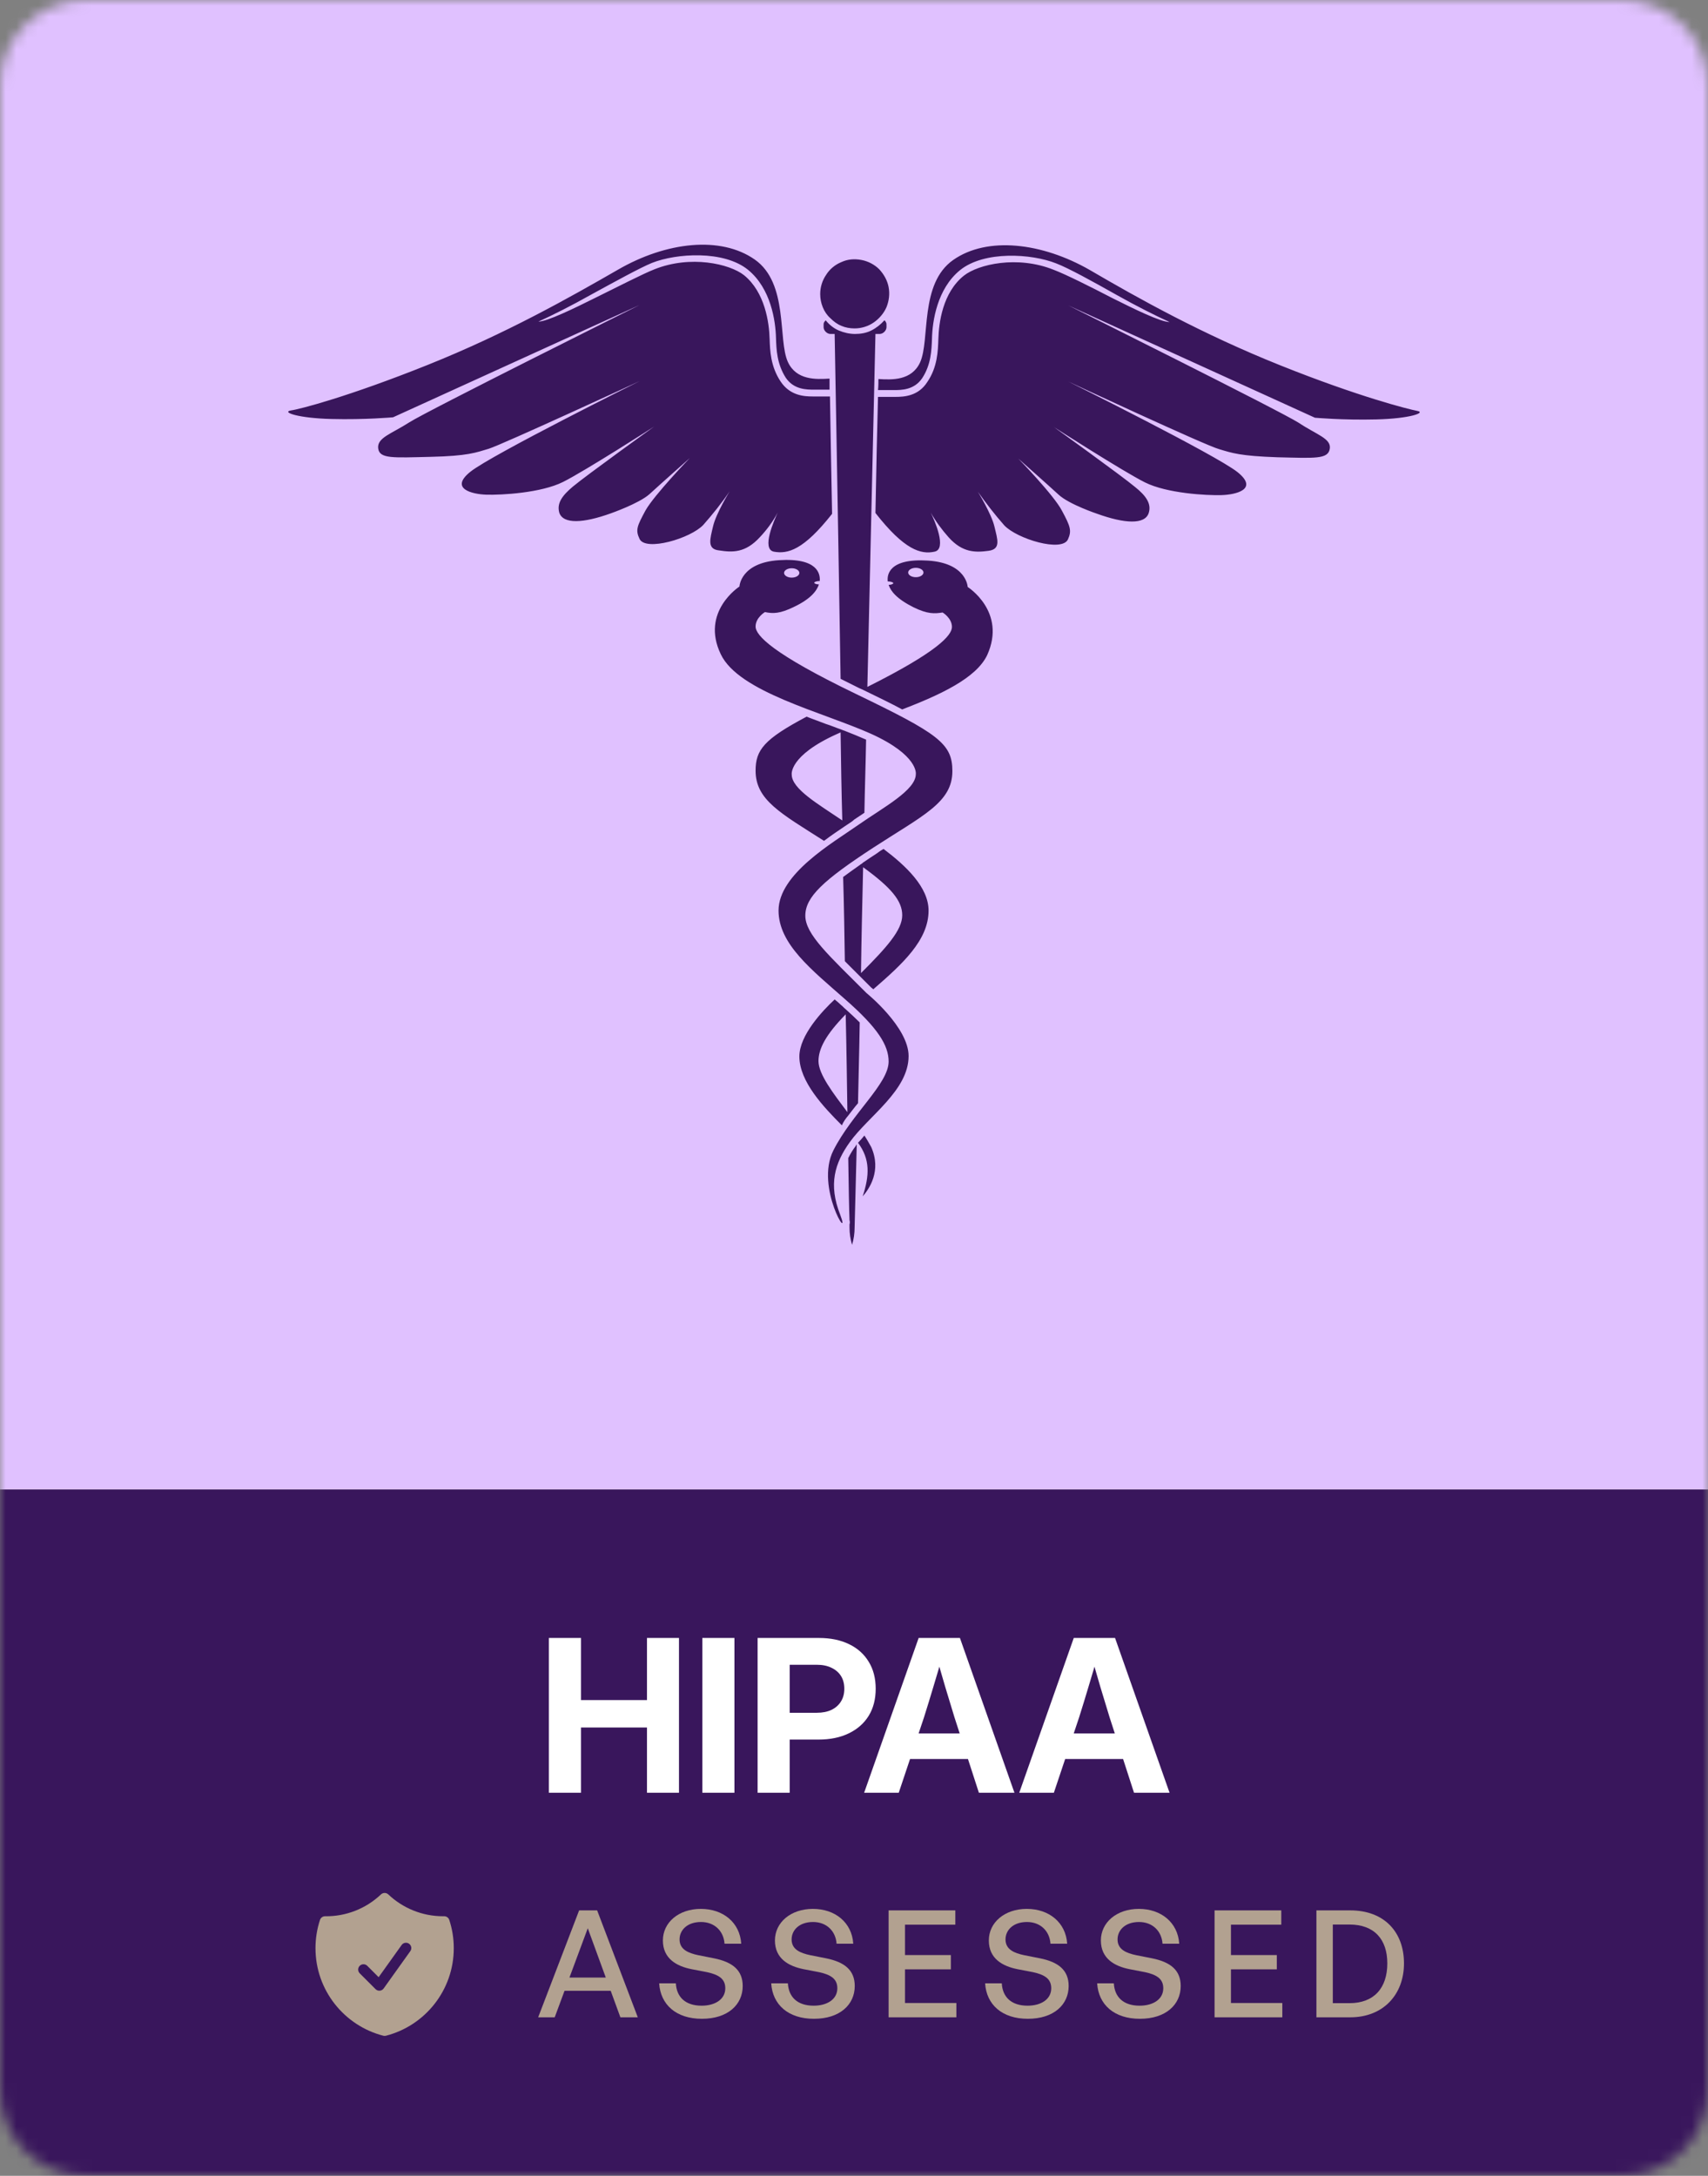
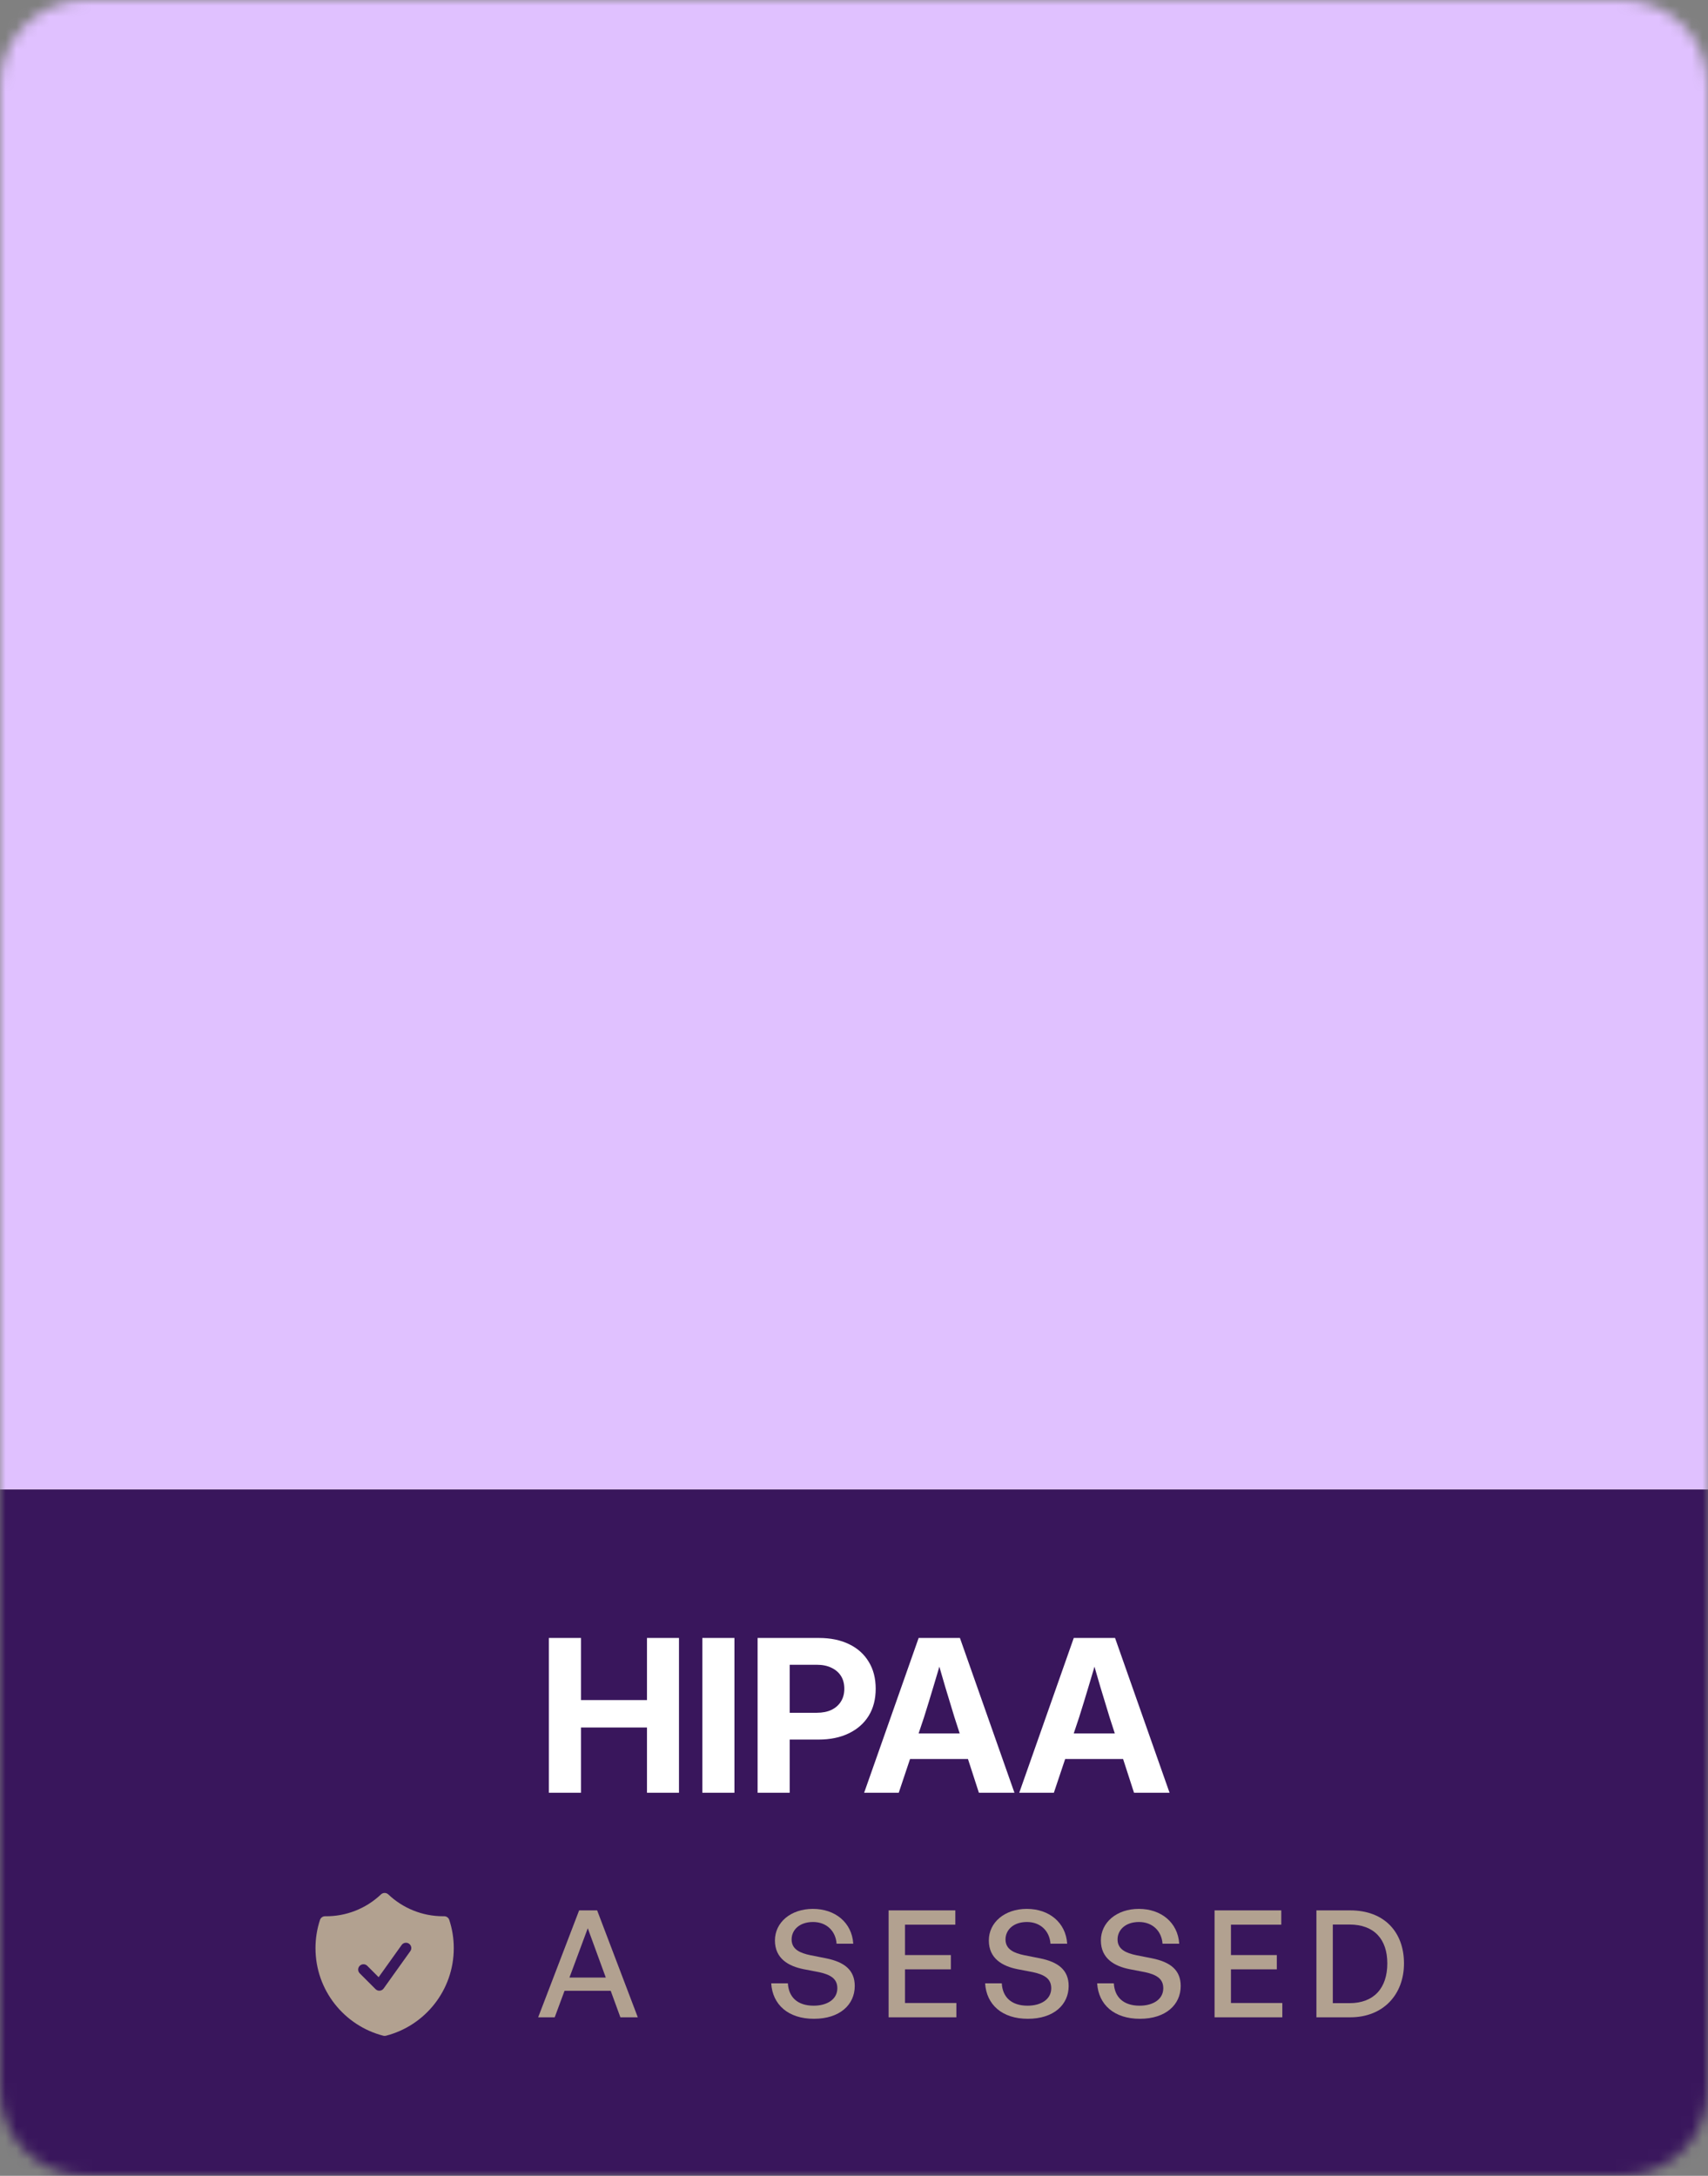
<svg xmlns="http://www.w3.org/2000/svg" width="157" height="200" viewBox="0 0 157 200" fill="none">
  <rect x="0" y="0" width="157" height="200" fill="#808080" stroke="none" />
  <g clip-path="url(#clip0_5683_10553)">
    <mask id="mask0_5683_10553" style="mask-type:luminance" maskUnits="userSpaceOnUse" x="0" y="0" width="157" height="200">
      <path d="M149.15 0H7.85C3.515 0 0 3.503 0 7.824V192.176C0 196.497 3.515 200 7.85 200H149.15C153.485 200 157 196.497 157 192.176V7.824C157 3.503 153.485 0 149.15 0Z" fill="white" />
    </mask>
    <g mask="url(#mask0_5683_10553)">
      <path d="M157 0H0V136.919H157V0Z" fill="#E0C1FF" />
-       <path d="M77.971 106.451C78.01 109.187 78.049 111.181 78.088 112.158C78.127 112.275 78.127 112.432 78.088 112.549C78.088 112.705 78.088 112.823 78.088 112.823C78.088 113.37 78.166 113.917 78.323 114.425C78.479 113.917 78.557 113.37 78.557 112.823C78.557 112.627 78.635 109.773 78.753 105.2C78.713 105.239 78.674 105.278 78.674 105.318C78.401 105.669 78.166 106.06 77.971 106.451ZM69.845 49.381C70.47 48.717 71.056 47.935 71.486 47.114C71.173 47.818 69.963 50.476 71.134 50.71C72.424 50.944 73.869 50.554 76.486 47.231C76.408 42.971 76.33 39.257 76.291 36.443H74.885C74.806 36.443 74.768 36.443 74.689 36.443C73.908 36.443 72.619 36.364 71.759 35.075C70.822 33.667 70.783 32.221 70.744 31.166C70.704 29.641 70.314 26.866 68.399 25.302C67.071 24.247 63.477 23.426 60.156 24.755C59.063 25.185 56.875 26.319 54.726 27.374C52.773 28.351 50.273 29.563 49.491 29.563C50.781 28.977 52.499 28.117 54.375 27.061C56.523 25.889 58.789 24.638 59.922 24.169C62.188 23.27 66.524 22.996 68.751 24.794C70.861 26.514 71.291 29.485 71.33 31.087C71.369 32.143 71.408 33.433 72.228 34.723C72.971 35.817 74.143 35.817 74.846 35.817H75.002H76.252C76.252 35.465 76.252 35.153 76.252 34.801C75.002 34.879 73.205 34.957 72.424 33.276C71.486 31.244 72.501 26.045 69.376 23.856C66.251 21.667 61.251 22.214 56.797 24.794C52.383 27.335 46.522 30.657 39.295 33.55C32.068 36.443 27.575 37.615 26.715 37.733C25.895 37.889 27.38 38.436 30.466 38.514C33.552 38.593 36.13 38.358 36.13 38.358L58.789 28.038C58.789 28.038 39.256 37.772 37.615 38.827C35.974 39.883 34.646 40.234 34.763 41.212C34.88 42.189 36.13 42.072 39.568 41.993C43.006 41.915 43.748 41.602 44.92 41.251C46.093 40.899 58.789 35.035 58.789 35.035C58.789 35.035 45.194 41.798 43.241 43.361C41.287 44.925 43.397 45.433 44.725 45.472C46.093 45.511 49.726 45.316 51.757 44.3C53.789 43.283 60.118 39.218 60.118 39.218C60.118 39.218 53.867 43.713 52.656 44.73C51.679 45.55 51.171 46.254 51.406 47.114C51.757 48.208 53.633 48.091 56.133 47.192C56.133 47.192 58.711 46.293 59.688 45.433C60.664 44.534 63.399 42.111 63.399 42.111C63.399 42.111 60.156 45.472 59.336 46.918C58.555 48.365 58.398 48.717 58.789 49.538C59.336 50.71 63.477 49.498 64.649 48.248C65.509 47.27 66.329 46.254 67.071 45.16C67.071 45.16 65.821 47.192 65.548 48.365C65.274 49.538 64.962 50.476 66.095 50.593C67.345 50.788 68.517 50.827 69.845 49.381ZM77.581 76.001C77.698 75.922 77.815 75.844 77.932 75.766C78.166 75.61 78.362 75.493 78.518 75.336C78.831 75.141 79.143 74.906 79.456 74.711C79.494 72.483 79.573 70.215 79.612 67.987C78.987 67.714 78.323 67.44 77.619 67.166C77.581 67.166 77.541 67.127 77.502 67.127C77.424 67.088 77.385 67.088 77.307 67.049C76.838 66.893 76.408 66.698 75.901 66.541C75.314 66.307 74.728 66.111 74.143 65.876C70.236 67.948 69.454 68.925 69.454 70.841C69.454 73.538 71.759 74.75 75.744 77.291C76.369 76.822 76.994 76.391 77.581 76.001ZM72.775 71.193C72.775 71.193 72.501 69.473 76.916 67.48C77.033 67.44 77.151 67.362 77.268 67.323C77.307 70.02 77.346 72.717 77.424 75.414C75.236 73.929 72.775 72.522 72.775 71.193ZM79.456 104.379C79.26 104.614 79.065 104.848 78.869 105.044C80.003 106.568 79.924 108.054 79.299 109.969C79.885 109.304 81.058 107.624 80.081 105.434C79.885 105.083 79.69 104.731 79.456 104.379ZM77.659 88.353C78.088 88.783 78.596 89.291 79.104 89.799C79.416 90.112 79.729 90.425 80.081 90.776C80.12 90.815 80.198 90.855 80.276 90.933C82.933 88.627 85.354 86.437 85.354 83.701C85.354 81.551 83.284 79.597 81.214 78.034C81.018 78.15 80.823 78.268 80.628 78.424C80.159 78.737 79.729 79.01 79.338 79.284C79.338 79.284 79.299 79.284 79.299 79.323C79.221 79.401 79.104 79.44 79.026 79.519C78.479 79.91 77.971 80.261 77.502 80.613C77.581 83.232 77.619 85.851 77.659 88.353ZM79.338 79.714C81.917 81.591 82.933 82.802 82.933 84.131C82.933 85.499 81.487 87.102 79.143 89.447C79.182 86.32 79.26 83.076 79.338 79.714ZM93.598 42.15C93.598 42.15 96.333 44.573 97.309 45.472C98.286 46.371 100.864 47.231 100.864 47.231C103.364 48.13 105.239 48.248 105.591 47.153C105.865 46.293 105.318 45.55 104.341 44.769C103.13 43.752 96.879 39.257 96.879 39.257C96.879 39.257 103.208 43.322 105.239 44.339C107.271 45.355 110.904 45.55 112.272 45.511C113.639 45.472 115.709 44.964 113.756 43.4C111.803 41.837 98.208 35.075 98.208 35.075C98.208 35.075 110.865 40.977 112.076 41.29C113.248 41.642 113.991 41.915 117.429 42.032C120.866 42.111 122.078 42.228 122.234 41.251C122.39 40.312 121.023 39.961 119.382 38.866C117.741 37.811 98.208 28.078 98.208 28.078L120.866 38.397C120.866 38.397 123.445 38.632 126.531 38.553C129.618 38.475 131.102 37.928 130.281 37.772C129.461 37.615 124.929 36.482 117.702 33.589C110.474 30.697 104.614 27.413 100.2 24.833C95.786 22.292 90.746 21.706 87.621 23.895C84.495 26.084 85.511 31.244 84.573 33.316C83.792 34.996 81.995 34.918 80.745 34.84C80.745 35.153 80.745 35.505 80.706 35.856H81.995H82.151C82.854 35.856 84.026 35.856 84.769 34.762C85.589 33.511 85.628 32.182 85.668 31.127C85.706 29.524 86.136 26.553 88.246 24.833C90.473 23.035 94.809 23.309 97.075 24.208C98.208 24.638 100.474 25.889 102.622 27.1C104.498 28.156 106.216 29.016 107.506 29.602C106.685 29.602 104.224 28.39 102.271 27.413C100.161 26.319 97.973 25.224 96.841 24.794C93.519 23.465 89.926 24.286 88.597 25.341C86.644 26.905 86.293 29.68 86.253 31.205C86.214 32.26 86.175 33.745 85.238 35.114C84.417 36.404 83.128 36.482 82.308 36.482C82.229 36.482 82.19 36.482 82.112 36.482H80.706C80.628 39.296 80.549 42.971 80.471 47.153C83.128 50.554 84.651 50.984 85.901 50.71C87.074 50.476 85.901 47.818 85.55 47.114C86.019 47.935 86.566 48.678 87.191 49.381C88.48 50.827 89.691 50.788 90.863 50.632C92.035 50.476 91.683 49.576 91.41 48.404C91.136 47.231 89.886 45.199 89.886 45.199C90.629 46.254 91.449 47.309 92.309 48.287C93.481 49.538 97.621 50.788 98.169 49.576C98.52 48.795 98.403 48.404 97.621 46.958C96.879 45.511 93.598 42.15 93.598 42.15ZM78.557 30.188C79.182 30.188 79.807 29.993 80.315 29.641C80.823 29.289 81.253 28.781 81.487 28.234C81.721 27.648 81.799 27.022 81.683 26.397C81.565 25.771 81.253 25.224 80.823 24.755C80.393 24.325 79.807 24.012 79.182 23.895C78.557 23.778 77.932 23.817 77.346 24.09C76.76 24.325 76.252 24.755 75.939 25.263C75.588 25.771 75.393 26.397 75.393 27.022C75.393 27.452 75.471 27.843 75.627 28.234C75.783 28.625 76.018 28.977 76.33 29.25C76.643 29.563 76.955 29.797 77.346 29.954C77.698 30.11 78.127 30.188 78.557 30.188ZM88.949 53.954C88.949 53.954 88.871 51.766 85.316 51.531C81.683 51.297 81.526 52.86 81.604 53.446C81.878 53.446 82.112 53.525 82.112 53.603C82.112 53.681 81.917 53.759 81.683 53.759C81.878 54.346 82.424 55.049 83.988 55.831C85.276 56.456 85.901 56.417 86.644 56.3C86.644 56.3 87.503 56.808 87.503 57.629C87.503 58.41 86.136 59.935 79.729 63.141C80.12 45.863 80.471 30.697 80.471 30.697H80.862C81.018 30.697 81.174 30.618 81.292 30.501C81.409 30.384 81.487 30.227 81.487 30.071V29.876C81.487 29.797 81.487 29.719 81.448 29.641C81.409 29.563 81.37 29.485 81.292 29.446C80.94 29.837 80.549 30.149 80.081 30.384C79.612 30.618 79.104 30.697 78.596 30.697C78.088 30.697 77.581 30.579 77.112 30.384C76.643 30.188 76.213 29.837 75.901 29.446C75.823 29.524 75.783 29.563 75.744 29.641C75.705 29.719 75.705 29.797 75.705 29.876V30.071C75.705 30.227 75.783 30.384 75.901 30.501C76.018 30.618 76.174 30.697 76.33 30.697H76.721C76.721 30.697 76.994 45.433 77.268 62.398C77.815 62.671 78.362 62.945 78.987 63.258C79.065 63.297 79.182 63.336 79.26 63.375C80.706 64.079 81.917 64.665 82.933 65.212C86.371 63.883 89.73 62.359 90.746 60.209C92.543 56.222 88.949 53.954 88.949 53.954ZM84.183 53.056C83.792 53.056 83.479 52.86 83.479 52.626C83.479 52.391 83.792 52.195 84.183 52.195C84.573 52.195 84.886 52.391 84.886 52.626C84.886 52.86 84.573 53.056 84.183 53.056ZM77.971 102.542C78.284 102.151 78.557 101.76 78.869 101.409C78.909 99.181 78.987 96.679 79.026 93.982C78.635 93.591 78.206 93.2 77.737 92.77C77.581 92.653 77.463 92.496 77.307 92.379C77.112 92.184 76.916 92.027 76.721 91.871C75.627 92.887 73.478 95.154 73.478 97.109C73.478 99.415 75.705 101.76 77.385 103.441C77.541 103.089 77.737 102.816 77.971 102.542ZM77.737 93.239C77.815 96.562 77.854 99.611 77.893 102.23C76.604 100.509 75.236 98.75 75.236 97.539C75.236 96.405 75.901 95.115 77.737 93.239ZM78.635 63.766C71.017 60.092 69.454 58.41 69.454 57.59C69.454 56.769 70.314 56.261 70.314 56.261C71.056 56.417 71.681 56.417 72.971 55.791C74.533 55.049 75.08 54.306 75.275 53.72C75.041 53.72 74.846 53.642 74.846 53.564C74.846 53.485 75.08 53.407 75.353 53.407V53.368C75.393 52.782 75.198 51.258 71.603 51.492C68.048 51.726 67.97 53.915 67.97 53.915C67.97 53.915 64.376 56.222 66.251 60.13C67.892 63.609 75.588 65.447 80.041 67.44C84.456 69.433 84.183 71.154 84.183 71.154C84.183 72.639 81.214 74.203 78.869 75.844C76.526 77.486 71.564 80.34 71.564 83.701C71.564 86.79 74.65 89.174 77.659 91.832C80.706 94.49 81.683 96.093 81.683 97.578C81.683 99.611 78.323 102.346 76.604 105.747C74.885 109.148 78.284 114.425 77.229 111.65C76.135 108.875 76.721 106.92 78.127 104.966C79.846 102.581 83.519 100.236 83.519 97.07C83.519 94.412 79.651 91.284 79.651 91.284C76.213 87.845 74.025 85.89 74.025 84.17C74.025 82.451 75.666 80.926 80.276 77.916C84.847 74.945 87.543 73.772 87.543 70.88C87.543 68.339 86.253 67.44 78.635 63.766ZM72.775 52.234C73.166 52.234 73.478 52.43 73.478 52.664C73.478 52.899 73.166 53.095 72.775 53.095C72.384 53.095 72.072 52.899 72.072 52.664C72.072 52.43 72.384 52.234 72.775 52.234Z" fill="#39165C" />
      <path d="M157 136.919H0V200H157V136.919Z" fill="#39165C" />
      <path fill-rule="evenodd" clip-rule="evenodd" d="M35.692 174.134C35.601 174.048 35.481 174 35.356 174C35.231 174 35.11 174.048 35.019 174.134C33.636 175.448 31.793 176.169 29.885 176.142C29.781 176.141 29.679 176.172 29.594 176.233C29.51 176.293 29.447 176.379 29.414 176.478C29.139 177.316 28.999 178.193 29 179.075C29 182.949 31.649 186.202 35.234 187.125C35.314 187.145 35.398 187.145 35.478 187.125C39.062 186.202 41.711 182.949 41.711 179.075C41.711 178.169 41.566 177.296 41.297 176.478C41.265 176.379 41.202 176.293 41.117 176.232C41.033 176.172 40.931 176.14 40.827 176.141L40.734 176.142C38.781 176.142 37.007 175.379 35.692 174.134ZM37.709 179.359C37.748 179.307 37.776 179.248 37.792 179.185C37.808 179.122 37.811 179.056 37.801 178.991C37.791 178.927 37.769 178.865 37.734 178.81C37.7 178.754 37.655 178.706 37.602 178.668C37.549 178.63 37.489 178.603 37.426 178.589C37.362 178.575 37.296 178.573 37.232 178.585C37.168 178.596 37.107 178.62 37.052 178.656C36.997 178.691 36.95 178.737 36.914 178.791L34.804 181.744L33.746 180.685C33.653 180.599 33.53 180.552 33.404 180.554C33.277 180.556 33.156 180.608 33.067 180.697C32.977 180.787 32.926 180.908 32.923 181.034C32.921 181.161 32.968 181.284 33.055 181.376L34.521 182.843C34.572 182.893 34.632 182.932 34.699 182.956C34.765 182.981 34.836 182.99 34.907 182.984C34.978 182.979 35.046 182.957 35.108 182.922C35.17 182.887 35.223 182.839 35.264 182.782L37.709 179.359Z" fill="#B2A190" />
      <path d="M57.026 185.431L56.136 182.994H51.892L50.989 185.431H49.469L53.234 175.602H54.89L58.627 185.431H57.026ZM54.028 177.245L52.344 181.776H55.684L54.028 177.245Z" fill="#B2A190" />
-       <path d="M68.27 182.556C68.27 184.267 66.901 185.568 64.519 185.568C62.151 185.568 60.714 184.267 60.591 182.31H62.124C62.192 183.556 62.986 184.363 64.492 184.363C65.738 184.363 66.669 183.775 66.669 182.762C66.669 181.94 66.135 181.53 64.999 181.283L63.575 181.009C62.192 180.736 60.933 180.037 60.933 178.367C60.933 176.711 62.384 175.465 64.424 175.465C66.463 175.465 68.01 176.711 68.133 178.668H66.6C66.518 177.491 65.669 176.67 64.437 176.67C63.164 176.67 62.466 177.423 62.466 178.272C62.466 179.202 63.274 179.531 64.191 179.723L65.642 180.01C67.326 180.352 68.27 181.091 68.27 182.556Z" fill="#B2A190" />
      <path d="M78.569 182.556C78.569 184.267 77.2 185.568 74.818 185.568C72.45 185.568 71.013 184.267 70.89 182.31H72.423C72.491 183.556 73.285 184.363 74.791 184.363C76.037 184.363 76.968 183.775 76.968 182.762C76.968 181.94 76.434 181.53 75.297 181.283L73.874 181.009C72.491 180.736 71.232 180.037 71.232 178.367C71.232 176.711 72.683 175.465 74.723 175.465C76.762 175.465 78.309 176.711 78.432 178.668H76.899C76.817 177.491 75.968 176.67 74.736 176.67C73.463 176.67 72.765 177.423 72.765 178.272C72.765 179.202 73.573 179.531 74.49 179.723L75.941 180.01C77.625 180.352 78.569 181.091 78.569 182.556Z" fill="#B2A190" />
      <path d="M87.91 184.117V185.431H81.681V175.602H87.814V176.916H83.187V179.709H87.403V181.023H83.187V184.117H87.91Z" fill="#B2A190" />
      <path d="M98.231 182.556C98.231 184.267 96.863 185.568 94.481 185.568C92.112 185.568 90.675 184.267 90.552 182.31H92.085C92.153 183.556 92.948 184.363 94.453 184.363C95.699 184.363 96.63 183.775 96.63 182.762C96.63 181.94 96.096 181.53 94.96 181.283L93.536 181.009C92.153 180.736 90.894 180.037 90.894 178.367C90.894 176.711 92.345 175.465 94.385 175.465C96.424 175.465 97.971 176.711 98.095 178.668H96.561C96.479 177.491 95.631 176.67 94.398 176.67C93.125 176.67 92.427 177.423 92.427 178.272C92.427 179.202 93.235 179.531 94.152 179.723L95.603 180.01C97.287 180.352 98.231 181.091 98.231 182.556Z" fill="#B2A190" />
      <path d="M108.531 182.556C108.531 184.267 107.162 185.568 104.78 185.568C102.411 185.568 100.974 184.267 100.851 182.31H102.384C102.453 183.556 103.246 184.363 104.752 184.363C105.998 184.363 106.929 183.775 106.929 182.762C106.929 181.94 106.395 181.53 105.259 181.283L103.835 181.009C102.453 180.736 101.193 180.037 101.193 178.367C101.193 176.711 102.644 175.465 104.684 175.465C106.724 175.465 108.27 176.711 108.394 178.668H106.86C106.778 177.491 105.93 176.67 104.698 176.67C103.424 176.67 102.726 177.423 102.726 178.272C102.726 179.202 103.534 179.531 104.451 179.723L105.902 180.01C107.586 180.352 108.531 181.091 108.531 182.556Z" fill="#B2A190" />
      <path d="M117.871 184.117V185.431H111.643V175.602H117.775V176.916H113.149V179.709H117.365V181.023H113.149V184.117H117.871Z" fill="#B2A190" />
      <path d="M124.113 185.431H121.006V175.602H124.113C127.248 175.602 129.055 177.601 129.055 180.475C129.055 183.309 127.18 185.431 124.113 185.431ZM122.512 176.903V184.131H124.045C126.304 184.131 127.522 182.734 127.522 180.475C127.522 178.258 126.317 176.903 124.045 176.903H122.512Z" fill="#B2A190" />
      <path d="M50.453 164.792V150.562H53.405V156.273H59.47V150.562H62.412V164.792H59.47V158.794H53.405V164.792H50.453ZM67.51 150.562V164.792H64.559V150.562H67.51ZM69.638 164.792V150.562H75.272C76.345 150.562 77.271 150.753 78.051 151.135C78.83 151.511 79.431 152.049 79.852 152.749C80.28 153.443 80.494 154.271 80.494 155.232C80.494 156.187 80.28 157.015 79.852 157.715C79.424 158.409 78.814 158.947 78.022 159.329C77.236 159.711 76.307 159.902 75.234 159.902H71.276V157.438H75.08C75.604 157.438 76.054 157.349 76.431 157.171C76.808 156.986 77.099 156.728 77.304 156.397C77.508 156.066 77.61 155.678 77.61 155.232C77.61 154.774 77.508 154.382 77.304 154.057C77.099 153.733 76.808 153.481 76.431 153.303C76.054 153.118 75.604 153.026 75.08 153.026H72.589V164.792H69.638ZM79.431 164.792L84.442 150.562H88.237L93.249 164.792H89.981L87.739 157.868C87.464 156.958 87.18 156.022 86.886 155.06C86.598 154.092 86.285 152.994 85.947 151.765H86.761C86.41 152.994 86.087 154.092 85.793 155.06C85.506 156.022 85.218 156.958 84.931 157.868L82.612 164.792H79.431ZM82.612 161.688V159.339H90.077V161.688H82.612ZM93.689 164.792L98.701 150.562H102.496L107.507 164.792H104.24L101.998 157.868C101.723 156.958 101.438 156.022 101.144 155.06C100.857 154.092 100.544 152.994 100.205 151.765H101.02C100.669 152.994 100.346 154.092 100.052 155.06C99.765 156.022 99.477 156.958 99.19 157.868L96.871 164.792H93.689ZM96.871 161.688V159.339H104.336V161.688H96.871Z" fill="white" />
    </g>
  </g>
  <defs>
    <clipPath id="clip0_5683_10553">
      <rect width="157" height="200" fill="white" />
    </clipPath>
  </defs>
</svg>